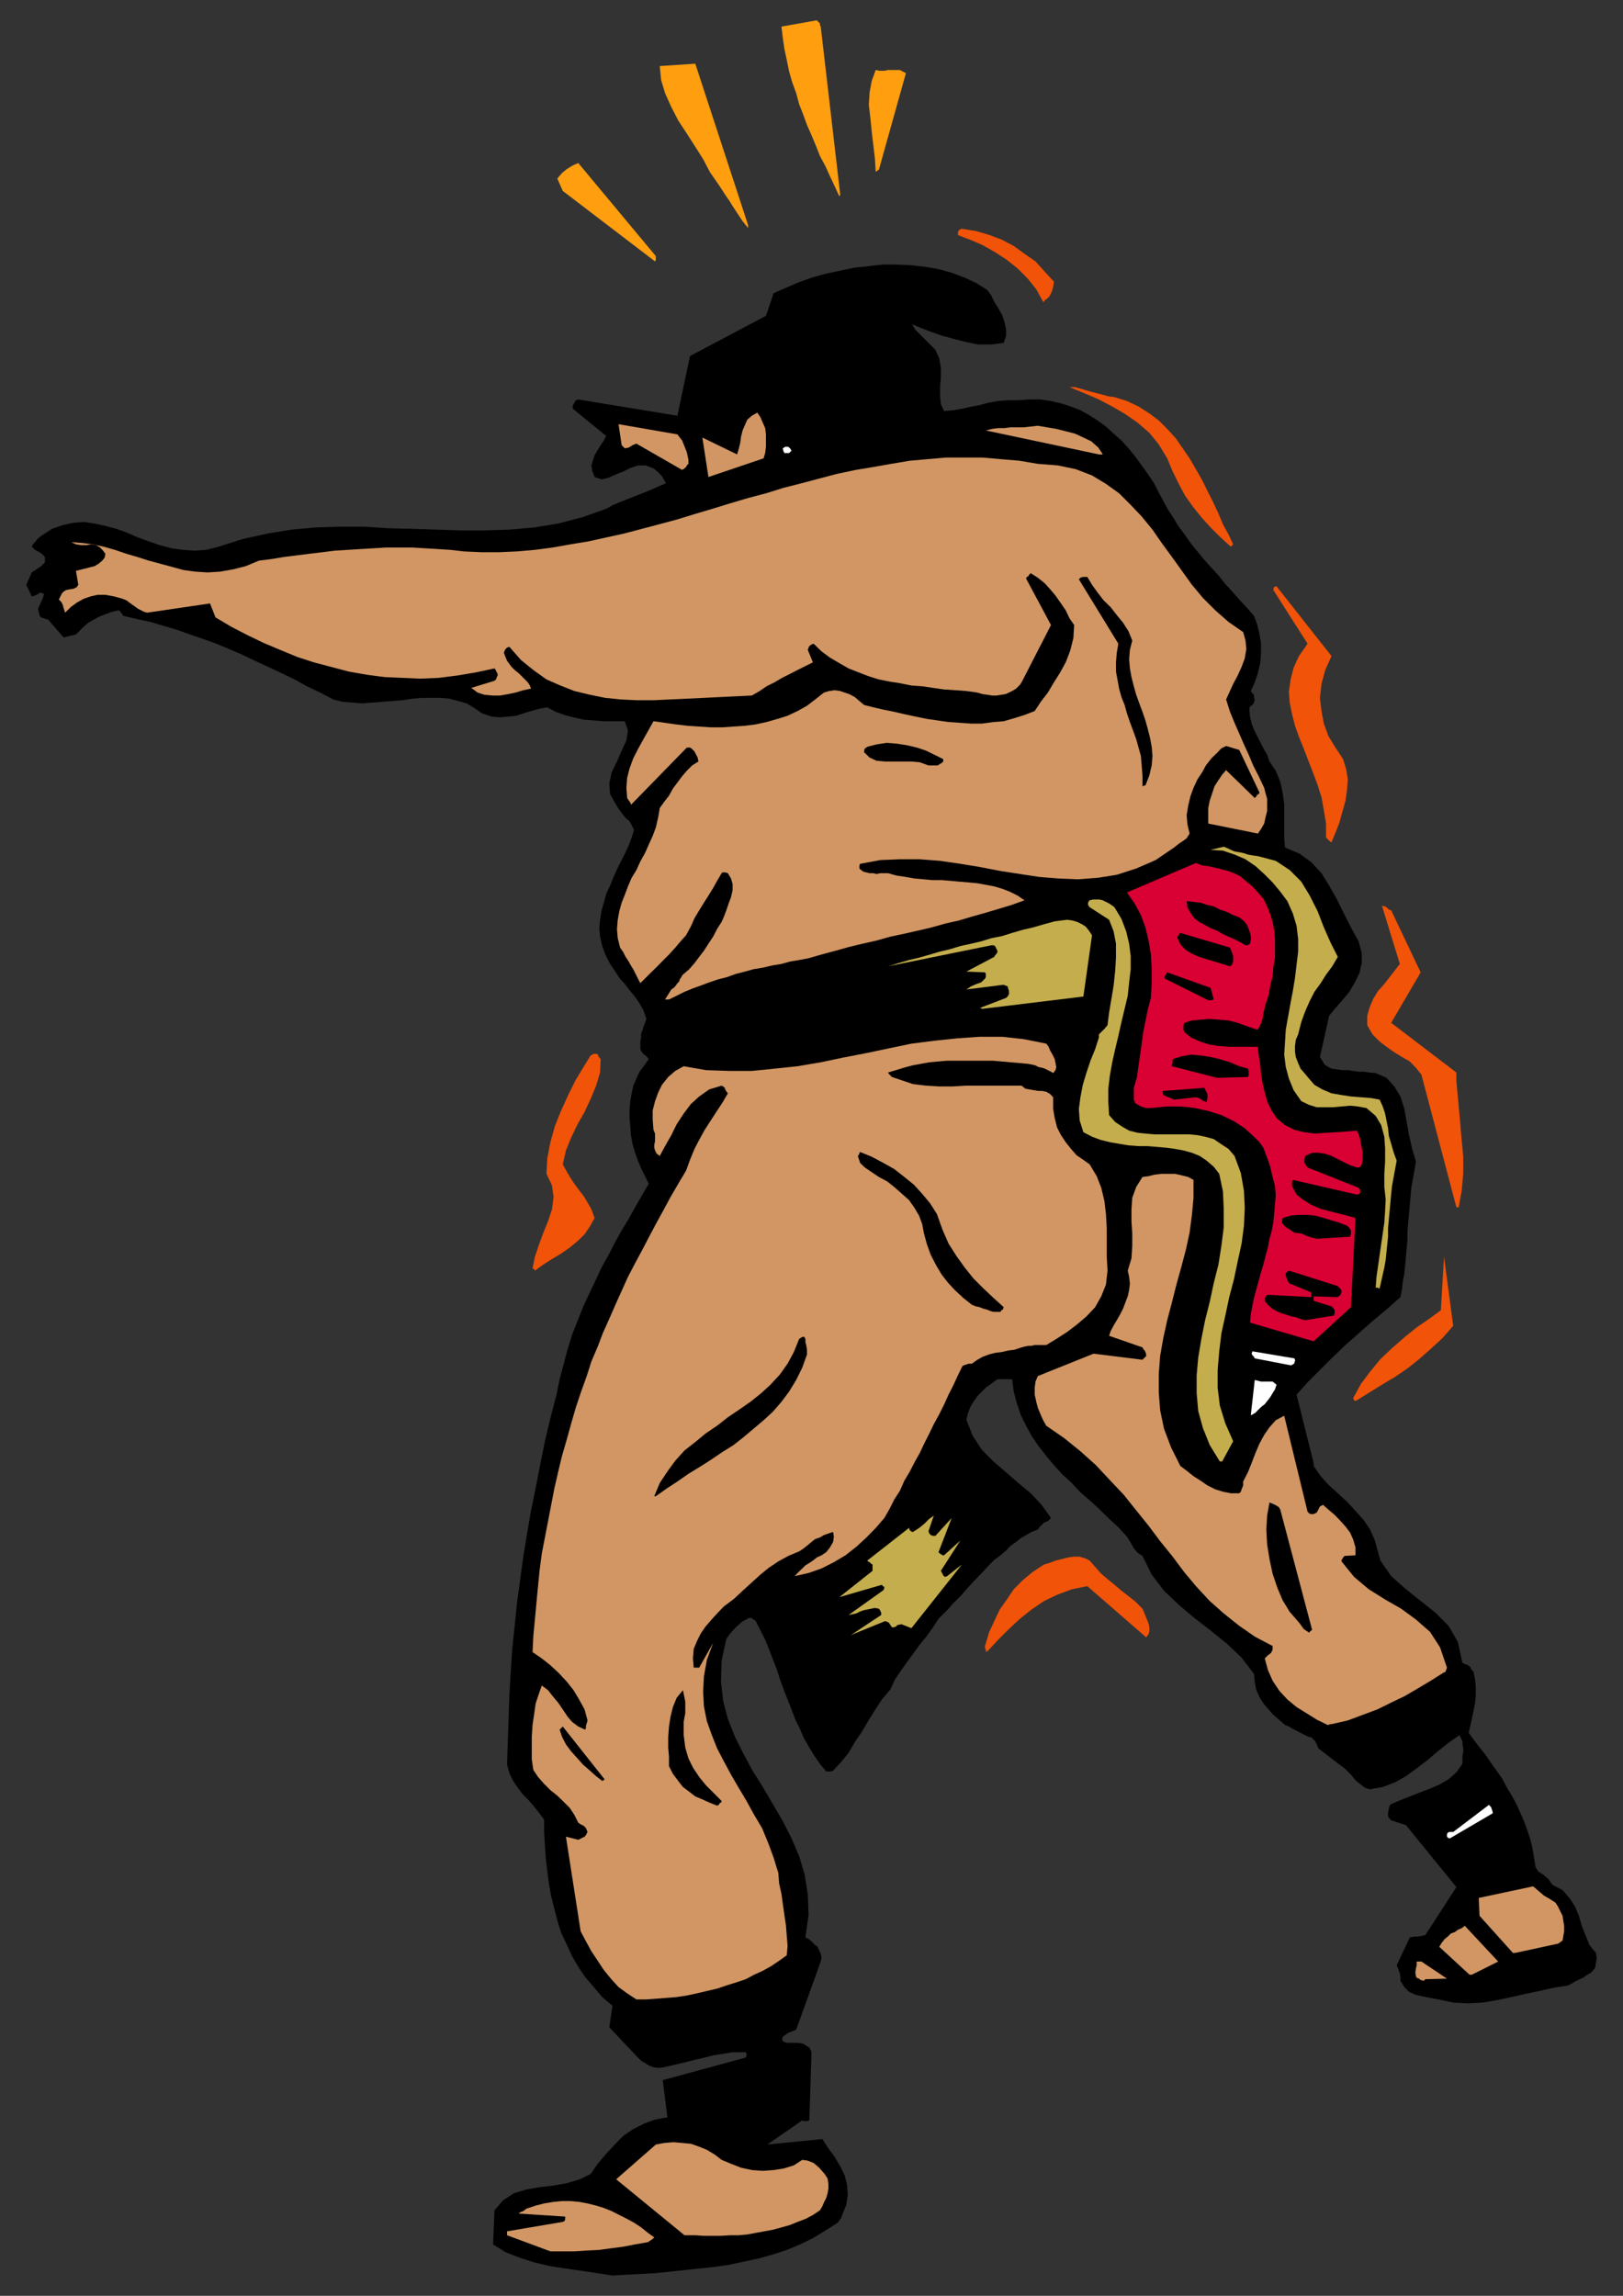
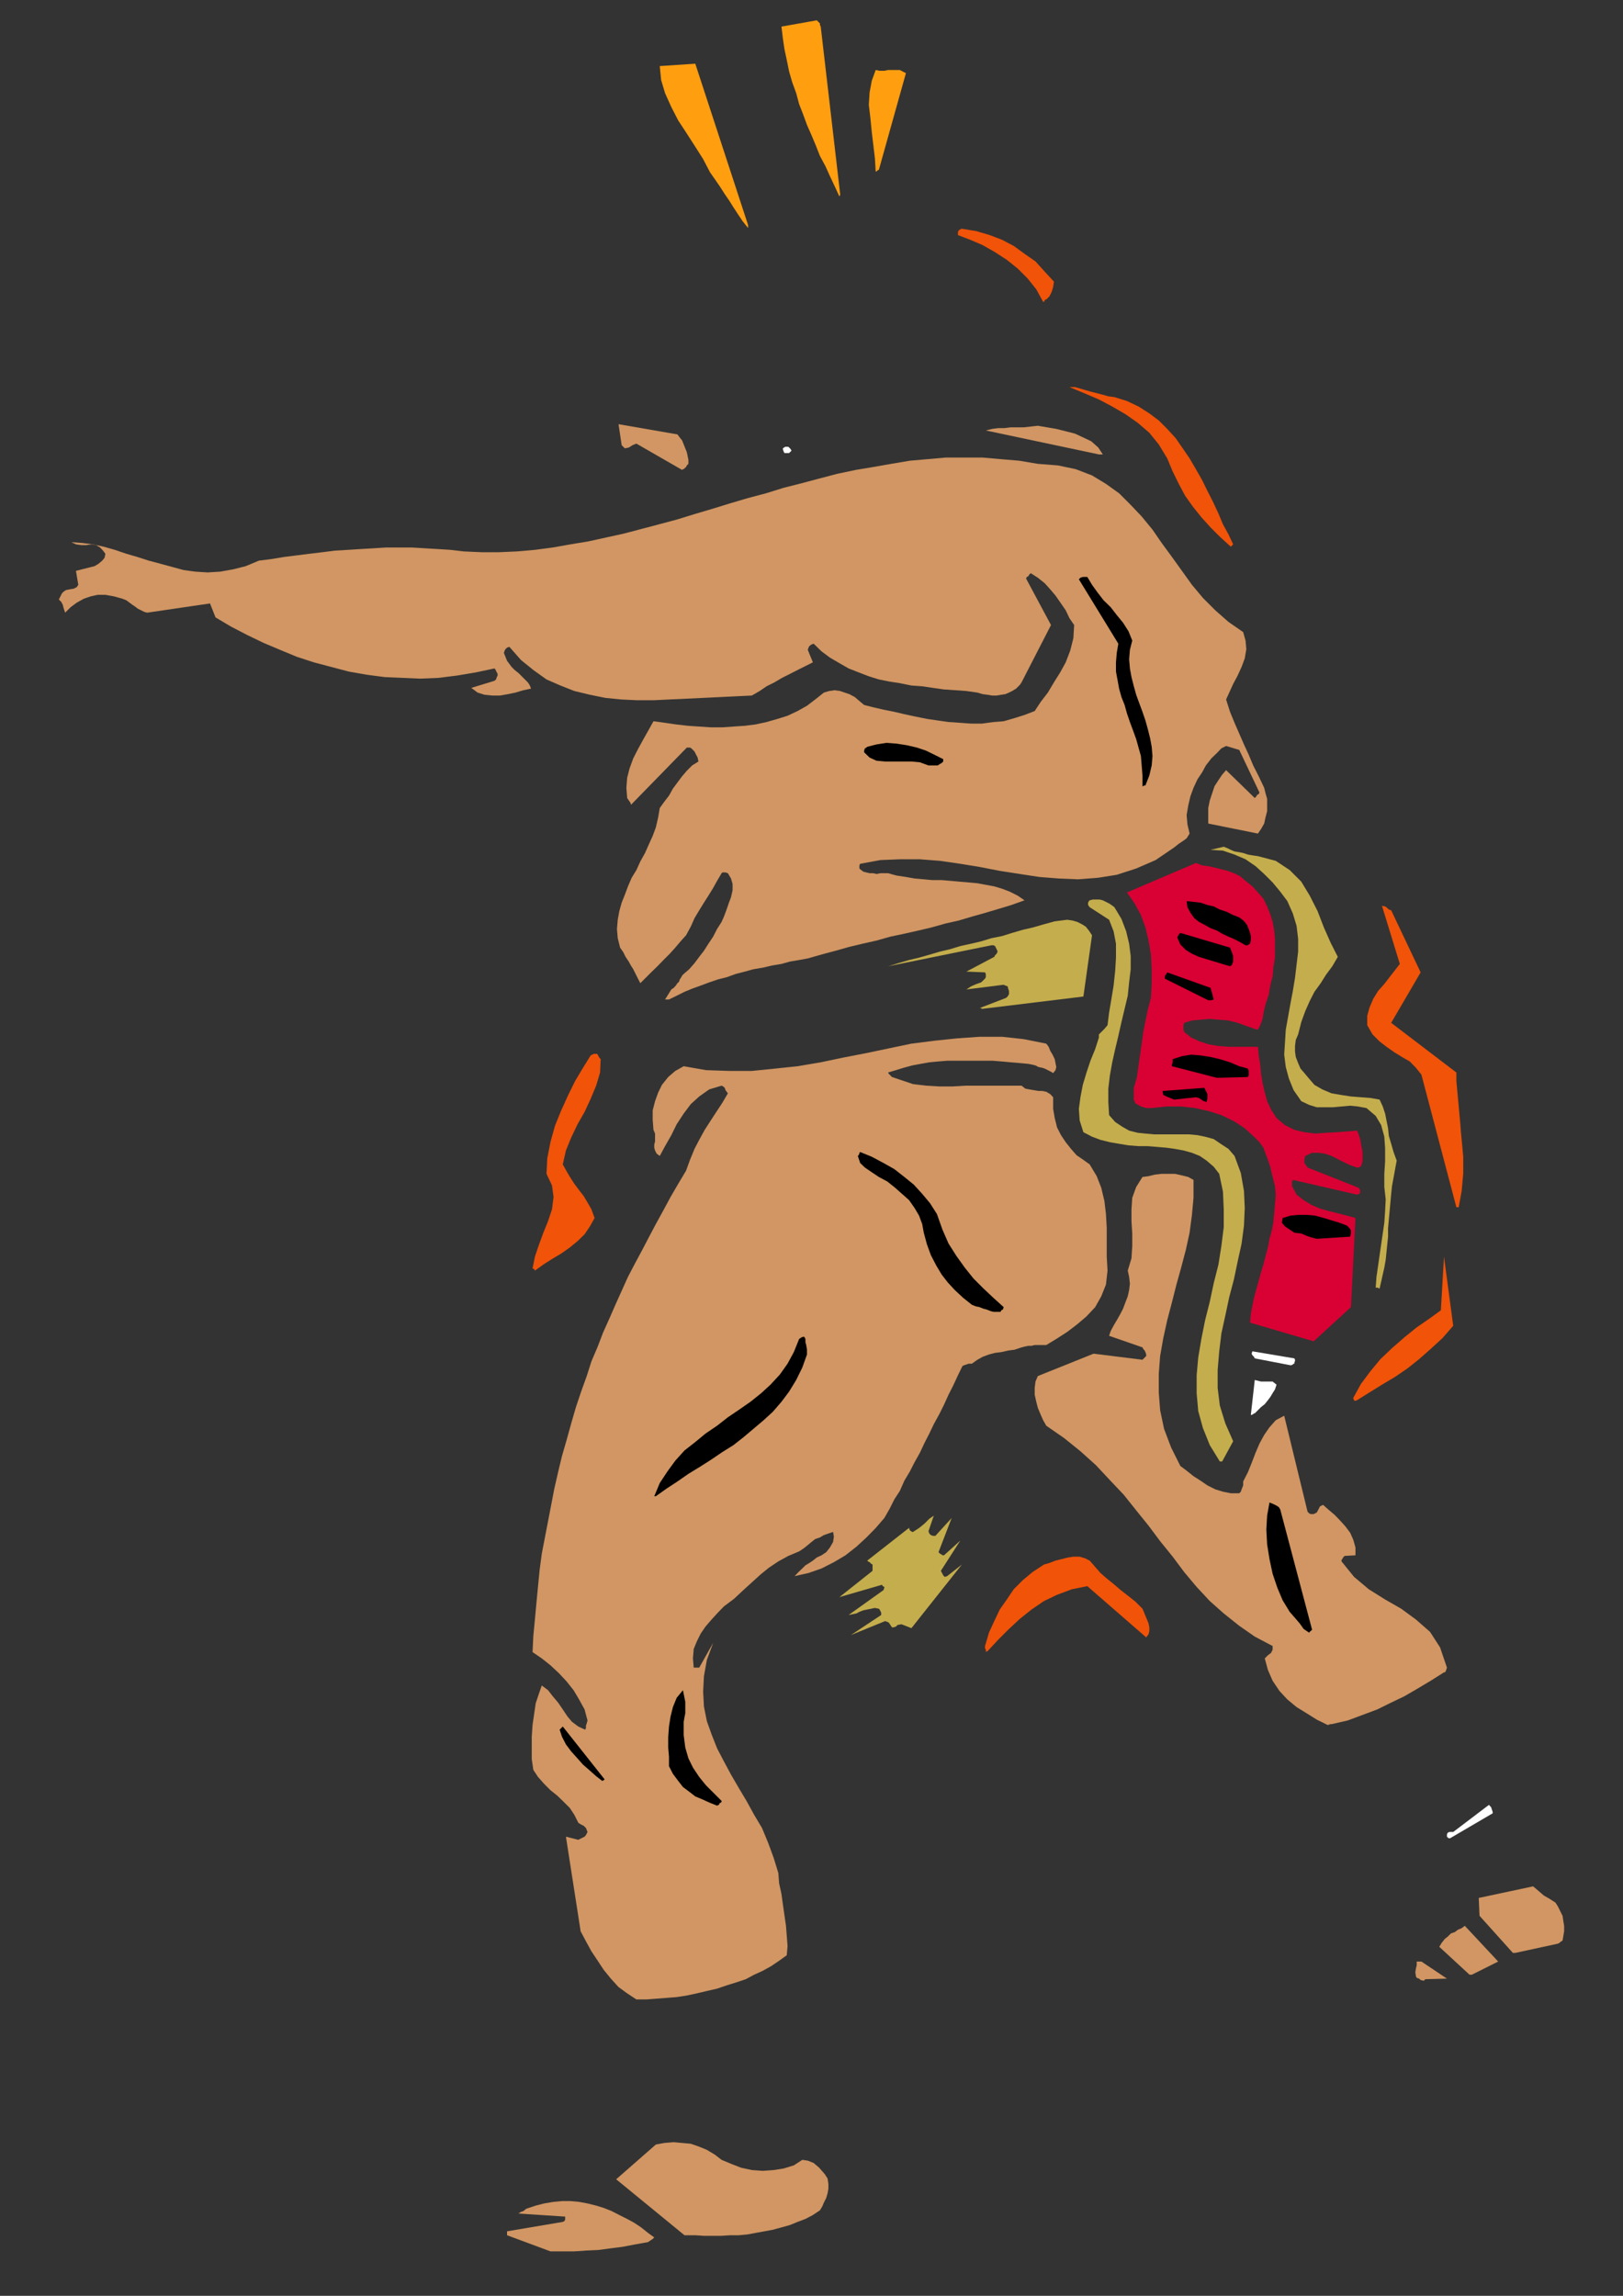
<svg xmlns="http://www.w3.org/2000/svg" height="841.89pt" viewBox="0 0 595.276 841.89" width="595.276pt" version="1.1" id="144aebc0-f612-11ea-a5df-dcc15c148e23">
  <rect x="0" y="0" width="595.276" height="841.89" fill="#333333" stroke="none" />
  <g>
    <g>
-       <path style="fill:#000000;" d="M 224.63,834.441 L 229.742,834.153 235.142,833.865 240.542,833.577 245.942,833.001 251.342,832.425 256.742,831.849 262.142,831.273 267.542,830.481 272.942,829.329 278.342,828.177 283.454,826.737 288.566,825.081 293.39,823.065 298.142,820.761 302.75,817.953 307.286,815.073 307.862,814.209 308.438,813.417 308.654,813.129 308.654,812.841 310.382,808.593 310.958,804.849 310.67,801.177 309.806,797.721 308.15,794.337 306.134,790.953 303.83,787.785 301.598,784.401 281.438,786.417 294.254,777.561 294.83,777.849 295.406,777.849 295.982,777.849 296.846,777.561 297.638,752.577 297.422,752.001 297.134,751.425 296.846,750.849 296.27,750.561 294.542,749.409 292.526,749.121 290.582,749.121 288.566,749.121 287.702,748.833 287.126,748.545 286.838,747.969 287.126,746.889 288.278,746.025 289.142,745.449 290.582,744.873 292.022,744.297 301.022,719.313 301.31,717.873 301.022,716.433 300.446,715.281 299.87,713.913 298.718,713.049 297.638,711.897 296.558,711.033 295.406,710.457 296.558,702.249 296.27,694.545 295.118,687.417 293.102,680.649 290.294,674.097 287.126,667.833 283.454,661.569 279.782,655.305 276.038,649.329 272.654,643.065 269.558,636.873 266.966,630.321 265.238,623.769 264.446,616.641 264.662,609.009 266.39,601.017 267.83,599.001 269.846,596.769 272.078,594.753 274.67,593.313 275.534,593.313 276.038,593.601 276.326,593.889 277.19,594.465 278.918,597.921 280.646,601.305 282.014,604.689 283.454,608.433 284.894,612.105 286.046,615.777 287.414,619.521 288.854,623.193 290.294,626.865 291.734,630.609 293.39,633.993 294.83,637.377 296.846,640.833 298.718,643.929 300.734,646.809 303.038,649.617 303.254,649.617 304.118,649.617 304.694,649.617 305.558,649.329 308.438,646.233 311.246,642.777 313.55,638.817 316.07,635.145 318.374,631.185 320.894,627.153 323.486,623.193 326.582,619.521 328.31,615.777 330.614,612.393 332.846,609.225 335.15,606.129 337.382,603.033 339.974,599.865 342.206,596.769 344.222,593.601 347.102,590.793 349.622,587.913 352.214,585.393 354.734,582.513 357.038,579.993 359.558,577.401 362.15,574.593 364.67,572.001 366.974,570.345 368.99,568.617 370.646,566.889 372.662,565.449 374.39,564.081 376.334,562.929 378.35,561.777 380.654,560.913 380.87,560.625 381.446,559.761 382.022,559.257 382.886,558.393 383.462,558.105 384.326,557.817 384.902,557.241 385.478,556.665 382.022,551.841 378.062,547.593 373.526,543.849 368.99,539.889 364.382,535.929 360.134,531.681 356.75,526.497 354.446,520.593 355.022,518.289 355.886,515.985 357.038,514.041 358.478,512.025 360.134,510.297 361.862,508.641 363.878,507.201 365.822,505.761 371.222,505.761 371.798,510.297 372.95,514.617 374.39,518.865 376.334,522.825 378.35,526.497 380.87,530.241 383.75,533.913 386.558,537.297 389.726,540.753 393.11,543.849 396.278,547.305 399.95,550.401 403.334,553.569 406.79,556.953 410.174,560.049 413.342,563.505 414.71,565.737 415.862,567.753 417.302,569.481 419.03,570.561 422.414,577.401 426.95,583.377 432.35,588.489 438.038,593.313 444.014,597.921 449.99,602.745 455.39,607.857 459.926,613.833 460.214,616.929 460.79,619.809 461.942,622.329 463.382,624.633 465.038,626.577 466.766,628.593 469.07,630.609 471.302,632.553 472.742,633.129 474.182,633.993 475.262,634.569 476.414,635.145 477.566,635.721 478.718,636.297 479.87,636.873 480.95,637.089 481.526,637.665 482.39,638.529 482.966,639.681 483.542,641.121 492.038,647.673 493.19,648.465 494.342,649.617 495.494,650.769 496.646,652.209 497.726,653.361 499.166,654.441 500.606,655.593 502.334,656.169 507.158,655.305 511.694,653.577 515.654,651.345 519.614,648.465 523.646,645.369 527.318,642.273 531.278,639.105 535.31,636.297 535.814,637.377 536.39,638.529 536.39,639.681 536.678,641.121 536.678,642.489 536.39,643.929 536.39,645.369 536.39,646.809 534.158,649.905 531.278,652.497 527.894,654.441 524.51,655.881 520.766,657.321 517.094,658.761 513.638,660.129 510.254,661.569 509.678,662.145 509.39,663.297 509.102,664.665 509.102,666.105 509.39,666.681 509.678,666.681 509.678,666.969 510.254,667.545 515.654,669.273 534.158,692.025 522.782,709.593 521.63,709.881 519.902,710.169 518.534,710.169 517.094,710.457 512.27,720.681 512.846,722.121 513.422,723.561 513.638,725.001 513.638,726.369 515.078,728.673 516.806,730.401 519.11,731.481 521.63,732.057 524.51,732.633 527.606,733.209 530.414,733.785 533.006,734.361 538.406,734.649 543.806,734.361 548.918,733.497 554.318,732.345 559.43,731.193 564.542,730.113 569.654,728.961 575.054,728.097 576.206,727.521 577.646,726.657 578.798,726.081 579.95,725.577 581.03,725.001 582.182,724.137 583.334,723.561 584.198,722.697 585.062,721.545 585.35,719.889 585.638,717.873 585.35,716.145 583.046,713.337 581.606,709.881 580.166,706.209 579.086,702.537 577.646,699.081 575.63,695.985 573.11,693.105 569.366,691.161 567.998,689.145 565.982,687.417 564.254,686.337 563.174,684.609 562.598,680.937 562.022,677.481 561.158,674.097 560.006,670.641 558.854,667.545 557.486,664.449 556.046,661.281 554.318,658.185 552.59,655.305 550.934,652.209 548.918,649.329 546.902,646.521 544.958,643.641 542.942,641.121 540.71,638.241 538.694,635.433 539.27,632.841 539.846,630.321 540.422,627.441 540.998,624.633 541.286,621.753 541.286,618.657 540.998,615.777 540.422,612.969 539.558,612.105 539.27,611.241 538.694,610.953 538.694,610.665 538.406,610.665 537.83,610.377 536.966,610.089 536.39,609.801 534.734,602.169 531.278,596.193 526.454,591.369 520.766,586.833 515.366,582.513 510.254,577.977 506.294,572.289 504.278,564.945 502.55,560.913 500.03,557.241 497.15,554.073 494.054,550.689 490.67,547.593 487.214,544.425 484.406,541.329 481.814,537.585 481.814,537.297 481.814,537.081 481.814,536.793 481.814,536.505 475.55,511.449 479.582,506.913 484.118,502.377 488.654,497.841 493.478,493.233 498.302,488.985 503.414,484.449 508.526,480.201 513.638,475.665 514.214,472.785 514.502,469.977 515.078,467.097 515.366,464.001 515.654,460.833 515.942,457.737 516.23,454.569 516.23,451.473 516.518,448.089 516.806,444.921 517.094,441.825 517.382,438.369 517.67,435.273 518.246,432.105 518.822,429.009 519.326,425.913 517.958,421.305 516.806,416.265 515.942,411.441 515.078,406.617 513.638,402.081 511.406,398.409 508.526,395.241 504.566,393.513 502.334,393.297 500.318,393.009 498.302,393.009 496.358,392.721 494.342,392.433 492.326,392.433 490.382,392.145 488.366,391.857 487.214,391.281 485.846,390.417 484.982,388.977 484.118,387.609 487.502,372.489 489.806,369.681 492.326,366.801 494.918,363.705 496.934,360.249 498.59,356.865 499.454,353.193 499.454,349.449 498.302,345.201 495.494,340.089 492.902,334.977 490.382,329.865 487.502,324.753 484.694,320.217 480.95,316.185 476.702,313.089 471.302,310.785 471.014,307.113 471.014,303.153 471.014,299.121 471.014,294.873 470.438,290.625 469.574,286.665 467.918,282.633 465.614,279.249 464.75,276.729 463.382,274.425 462.23,272.121 461.078,269.889 459.926,267.585 459.062,265.353 458.486,262.761 458.198,259.953 458.486,259.089 459.35,258.513 459.926,257.649 460.214,256.497 459.926,255.633 459.926,254.769 459.35,254.265 458.774,253.401 460.214,250.233 461.366,246.849 462.23,243.177 462.518,239.433 462.518,236.049 461.942,232.377 461.078,228.921 459.926,225.825 457.406,222.945 454.526,219.849 452.006,216.969 449.414,214.161 446.894,210.993 444.302,208.185 441.71,205.305 439.19,202.209 436.886,199.401 434.654,196.233 432.35,193.137 430.406,189.969 428.39,186.873 426.662,183.705 425.006,180.609 423.278,177.225 420.974,173.769 418.742,170.673 416.438,167.505 413.918,164.409 411.326,161.529 408.446,159.009 405.638,156.417 402.542,154.185 399.374,152.169 396.278,150.441 392.822,149.073 389.15,147.921 385.478,147.057 381.446,146.481 377.486,146.481 373.238,146.769 369.566,146.769 366.11,147.057 362.726,147.633 359.558,148.497 356.462,149.073 353.006,149.865 349.622,150.441 346.238,150.729 345.086,148.209 344.798,145.041 344.798,141.945 345.086,138.273 345.086,134.817 344.51,131.433 343.07,128.265 340.55,125.745 338.822,124.017 337.094,122.289 335.726,120.921 334.574,118.905 337.958,120.345 341.702,121.785 345.662,123.153 349.91,124.305 354.446,125.457 358.694,126.321 363.59,126.321 368.126,125.745 368.99,123.153 368.99,120.633 368.414,118.041 367.55,115.521 366.11,112.929 364.67,110.697 363.59,108.393 362.15,106.377 358.19,103.857 353.87,101.841 349.334,100.113 344.51,98.745 339.686,97.881 334.574,97.305 329.174,97.017 323.774,97.017 318.662,97.593 313.262,98.169 307.862,99.321 302.75,100.401 297.638,101.841 292.814,103.569 288.278,105.513 283.742,107.529 280.934,115.809 253.07,130.569 248.462,152.457 212.102,146.481 211.238,146.769 210.662,147.633 210.086,148.785 210.086,149.865 222.326,159.873 221.462,161.529 220.31,163.257 219.23,164.985 218.078,166.929 217.502,168.657 216.926,170.673 217.214,172.617 218.078,174.921 220.598,175.785 223.19,175.209 225.71,174.057 228.59,172.905 231.398,171.537 233.99,170.673 236.798,170.673 239.678,171.753 241.406,173.193 242.774,174.633 243.638,176.073 244.214,177.225 241.694,178.305 239.102,179.457 236.294,180.609 233.414,181.761 230.606,182.841 227.726,183.993 224.918,185.145 222.326,186.585 213.542,189.681 204.686,191.985 195.902,193.425 186.83,194.217 177.974,194.505 169.19,194.505 160.334,194.217 151.262,193.929 142.478,193.713 133.622,193.137 124.838,193.137 115.694,193.425 106.91,194.217 98.126,195.657 88.982,197.673 80.198,200.481 75.662,201.633 71.342,201.921 67.094,201.633 62.846,201.057 58.598,199.905 54.566,198.537 50.606,197.097 46.646,195.369 42.686,193.929 38.654,192.849 34.694,191.985 30.734,191.409 26.99,191.697 23.03,192.561 19.07,193.929 15.11,196.521 13.67,197.673 13.094,198.537 12.23,199.401 11.654,200.481 12.806,201.633 13.958,202.209 15.326,203.073 16.478,204.225 16.478,206.169 15.11,207.609 13.382,208.761 11.654,209.913 9.638,214.449 11.654,218.697 12.806,218.409 13.958,217.833 14.822,217.257 16.19,217.833 15.614,219.561 14.822,221.289 13.958,223.233 14.534,225.825 15.11,226.401 15.902,226.689 16.766,226.977 17.63,227.193 23.318,233.745 27.854,232.665 29.294,231.225 30.734,229.785 32.39,228.345 34.406,227.193 36.422,226.113 38.654,225.249 40.958,224.385 43.478,223.809 44.054,224.097 44.342,224.673 44.918,225.249 45.206,225.825 50.03,226.977 55.142,228.057 59.966,229.497 64.862,230.937 69.686,232.665 74.51,234.321 79.334,236.049 84.158,238.065 88.694,240.009 93.518,242.313 98.342,244.545 103.238,246.849 108.062,249.153 112.598,251.673 117.422,253.977 122.246,256.497 125.702,257.361 129.374,257.649 133.046,257.937 136.502,257.649 140.174,257.361 143.846,257.073 147.59,256.785 151.262,256.209 154.646,255.921 158.102,255.921 161.486,255.921 164.87,256.209 168.038,257.073 171.134,257.937 174.014,259.665 176.822,261.609 180.278,262.761 183.374,263.049 186.542,262.761 189.35,262.473 191.942,261.609 194.75,260.745 197.63,259.953 200.726,259.377 203.822,261.033 206.99,262.185 210.374,263.049 214.118,263.913 217.79,264.201 221.462,264.489 225.494,264.489 229.166,264.489 230.318,267.873 229.742,271.545 228.014,275.289 226.286,279.249 224.342,283.209 223.478,287.241 223.766,291.201 225.998,295.161 226.862,296.601 227.726,297.753 228.59,298.905 229.454,299.985 230.606,300.849 231.398,302.001 231.974,303.153 232.55,304.305 231.686,307.113 230.606,309.993 229.166,313.089 227.726,315.897 226.286,318.777 224.918,321.873 223.766,324.753 222.326,327.849 221.462,331.017 220.598,334.113 220.094,337.281 219.806,340.377 220.094,343.473 220.886,346.929 222.038,350.025 223.766,353.481 225.494,356.001 227.15,358.593 229.166,360.825 230.894,363.129 232.838,365.433 234.566,367.953 236.006,370.545 237.086,373.641 236.582,375.081 236.006,376.521 235.718,377.601 235.142,379.041 235.142,380.481 234.854,381.921 234.854,383.289 234.854,384.729 235.43,385.881 236.294,386.745 237.086,387.321 237.95,388.401 236.294,390.705 234.566,393.009 233.414,395.529 232.262,398.121 231.686,400.929 231.182,403.809 230.894,406.905 230.894,410.001 231.182,413.169 231.398,416.265 231.974,419.433 232.838,422.457 233.99,425.625 235.142,428.433 236.582,431.313 237.95,434.121 235.43,438.369 233.126,442.401 230.606,446.937 228.014,451.185 225.494,455.721 223.19,460.257 220.598,464.865 218.366,469.689 216.062,474.513 213.83,479.337 211.814,484.449 209.798,489.561 208.142,494.961 206.702,500.361 205.262,505.761 204.11,511.449 201.878,520.017 199.862,528.513 198.134,537.081 196.478,545.577 194.75,554.073 193.31,562.353 191.942,570.849 190.79,579.129 189.638,587.625 188.774,596.193 187.91,604.401 187.334,612.969 186.83,621.465 186.542,630.033 186.254,638.529 185.966,647.097 186.83,650.193 188.198,653.073 189.926,655.593 191.654,657.897 193.598,659.841 195.614,662.145 197.63,664.665 199.574,667.257 199.574,671.793 199.862,676.617 200.15,681.225 200.726,686.049 201.302,690.585 202.166,695.409 203.318,699.945 204.398,704.193 205.838,708.801 207.854,713.049 209.798,717.297 212.102,721.257 214.622,725.001 217.79,728.673 220.886,732.345 224.63,735.513 223.478,743.433 233.414,753.945 234.278,754.809 235.142,755.673 236.582,756.537 237.95,757.401 239.39,757.977 240.83,758.265 242.486,758.265 243.926,757.977 247.67,757.113 251.342,756.249 254.726,755.385 258.47,754.521 261.854,753.657 265.238,753.153 268.694,752.577 272.366,752.577 273.518,752.577 273.806,753.153 273.806,753.657 273.518,754.521 243.062,762.801 244.79,776.409 240.254,777.273 236.294,778.713 232.262,780.729 228.59,783.249 225.494,786.417 222.326,789.801 219.23,793.473 216.638,797.217 212.678,799.161 207.854,800.601 203.03,801.465 197.918,802.041 193.022,802.905 188.486,804.273 184.526,806.865 181.358,810.537 180.854,823.065 185.39,825.873 190.502,827.889 195.902,829.617 201.59,830.985 207.278,831.849 213.254,832.713 218.942,833.577 224.63,834.441 Z" />
      <path style="fill:#d19663;" d="M 201.878,825.585 L 206.414,825.585 210.662,825.585 214.91,825.297 219.518,825.081 223.766,824.505 228.302,823.929 232.838,823.065 237.662,822.201 238.526,821.625 239.39,821.049 239.678,820.761 239.966,820.473 237.662,818.817 235.142,816.801 232.55,815.073 230.03,813.705 227.15,812.265 224.342,810.825 221.462,809.673 218.654,808.809 215.486,808.017 212.39,807.441 209.222,807.153 206.126,807.153 203.03,807.441 199.574,808.017 196.478,808.809 193.022,809.961 191.942,810.825 191.078,811.113 190.214,811.689 189.638,811.689 207.278,812.841 207.278,813.417 207.278,813.993 206.99,814.497 206.414,814.785 185.966,818.241 185.966,818.529 185.966,818.817 185.966,819.393 185.966,819.681 201.878,825.585 Z" />
      <path style="fill:#d19663;" d="M 251.918,819.681 L 255.014,819.681 258.182,819.897 261.278,819.897 264.446,819.897 267.83,819.681 270.926,819.681 274.094,819.393 277.19,818.817 280.358,818.241 283.454,817.665 286.622,816.801 289.718,815.937 292.526,814.785 295.406,813.705 298.142,812.265 300.734,810.537 301.598,809.097 302.174,807.729 303.038,806.001 303.542,804.273 303.83,802.617 303.83,800.889 303.542,798.873 302.462,797.217 300.446,794.913 298.43,793.185 296.27,792.321 294.254,792.033 291.158,794.049 287.414,795.201 283.742,795.777 279.782,796.065 275.75,795.777 271.79,794.913 268.118,793.473 264.662,792.033 262.142,790.089 259.262,788.361 256.454,787.209 253.358,786.129 250.19,785.841 247.094,785.553 243.638,785.841 240.542,786.417 225.998,799.161 251.054,819.681 251.054,819.681 251.63,819.681 251.918,819.681 251.918,819.681 Z" />
      <path style="fill:#d19663;" d="M 233.414,733.209 L 237.086,733.209 240.83,732.921 244.502,732.633 248.174,732.345 251.918,731.769 255.59,730.977 259.262,730.113 263.006,729.249 266.39,728.097 270.062,726.945 273.518,725.793 276.614,724.137 279.782,722.697 282.878,720.969 285.758,719.025 288.566,717.009 288.854,713.625 288.566,709.881 288.278,706.209 287.702,702.249 287.126,698.217 286.622,694.545 285.758,690.585 285.47,686.841 283.742,681.225 281.726,675.753 279.494,670.353 276.614,665.529 273.806,660.417 270.926,655.593 268.118,650.769 265.526,645.945 263.006,641.121 260.99,636.009 259.262,631.185 258.182,625.785 257.894,620.313 258.182,614.697 259.262,608.721 261.566,602.457 256.454,611.529 256.166,611.529 255.878,611.529 255.302,611.529 254.438,611.529 254.15,608.145 254.438,604.689 255.59,601.881 257.03,599.001 258.758,596.481 260.99,593.889 263.294,591.369 265.526,589.065 269.27,586.257 272.654,583.089 275.75,580.281 278.918,577.401 282.014,574.881 285.47,572.577 289.142,570.561 293.102,568.905 294.83,567.753 296.27,566.601 297.638,565.449 299.006,564.369 300.734,563.793 302.174,562.929 303.83,562.353 305.558,561.777 305.846,563.505 305.558,565.449 304.406,567.465 303.038,569.193 301.31,570.345 299.582,571.137 298.142,572.289 296.846,573.153 295.406,574.017 294.254,575.169 292.814,576.537 291.446,577.977 296.558,576.825 301.31,575.169 305.846,572.865 310.094,570.345 314.126,567.177 317.798,563.793 321.182,560.337 324.35,556.665 326.294,553.281 328.022,549.825 330.038,546.729 331.694,542.985 333.71,539.601 335.438,536.217 337.382,532.761 339.11,529.089 340.838,525.705 342.494,522.249 344.51,518.577 346.238,515.121 347.894,511.449 349.622,508.065 351.35,504.321 353.006,500.937 353.582,500.649 354.446,500.361 355.31,500.073 356.462,500.073 358.478,498.633 360.422,497.553 362.726,496.689 364.958,496.113 367.262,495.825 369.782,495.249 372.086,494.961 374.678,494.097 375.758,493.809 377.198,493.521 378.35,493.521 379.502,493.233 380.654,493.233 381.734,493.233 382.886,493.233 383.75,493.233 387.422,491.001 391.454,488.409 395.126,485.601 398.51,482.721 401.678,479.337 403.91,475.377 405.638,471.057 406.214,465.945 405.926,460.833 405.926,455.721 405.926,450.321 405.638,445.209 405.062,440.385 403.91,435.561 402.254,431.313 399.662,426.993 397.358,425.337 394.838,423.609 392.822,421.305 390.878,418.857 389.15,416.265 387.71,413.457 386.846,410.001 386.27,406.617 386.27,405.177 386.27,404.097 386.27,403.233 386.27,402.369 385.19,401.217 383.75,400.353 382.31,400.065 380.87,400.065 379.214,399.777 377.486,399.489 376.046,399.201 374.678,398.121 369.278,398.121 364.094,398.121 359.27,398.121 354.158,398.121 349.334,398.409 344.51,398.409 339.686,398.121 334.862,397.545 327.158,394.953 326.87,394.665 326.582,394.377 326.006,393.801 325.718,393.297 328.598,392.433 331.406,391.569 334.574,390.705 337.67,390.129 340.838,389.553 343.934,389.265 347.39,388.977 350.774,388.977 353.87,388.977 357.326,388.977 360.71,388.977 364.094,388.977 367.55,389.265 370.646,389.553 374.102,389.841 377.198,390.129 378.638,390.417 379.79,390.705 380.87,391.281 382.31,391.569 383.174,391.857 384.326,392.433 385.478,393.009 386.27,393.513 387.134,392.433 387.422,391.281 387.134,389.841 386.846,388.401 386.054,386.745 385.19,385.305 384.614,383.865 383.75,382.713 375.47,381.057 367.55,380.193 359.27,380.193 351.062,380.769 342.782,381.633 334.286,382.713 326.006,384.441 317.798,386.169 309.23,387.825 301.022,389.553 292.526,390.993 284.318,391.857 275.75,392.721 267.542,392.721 258.974,392.433 250.766,390.993 247.67,392.721 245.078,394.953 242.774,397.833 241.406,400.641 240.254,403.809 239.39,407.193 239.39,410.577 239.678,414.321 240.254,415.689 240.254,417.129 240.254,418.569 239.966,419.721 239.966,420.873 240.254,421.881 240.83,423.033 241.982,423.897 243.926,420.297 246.23,416.265 248.174,412.305 250.766,408.345 253.358,404.889 256.454,402.081 260.126,399.489 264.662,398.121 265.238,398.409 265.814,398.913 266.102,399.777 266.966,400.929 264.95,404.385 262.718,407.769 260.702,410.865 258.47,414.321 256.454,417.993 254.726,421.305 253.07,425.337 251.63,429.297 248.75,434.121 245.942,438.945 243.35,443.769 240.542,448.881 237.95,453.777 235.43,458.601 232.838,463.425 230.318,468.249 228.014,473.361 225.71,478.473 223.478,483.585 221.174,488.697 219.23,493.809 216.926,499.209 215.198,504.609 213.254,510.009 211.238,515.985 209.51,521.961 207.854,527.937 206.126,533.913 204.686,539.889 203.318,545.865 202.166,551.841 201.014,557.817 199.862,563.793 198.71,569.769 197.918,575.745 197.342,581.649 196.766,587.625 196.19,593.889 195.614,599.865 195.326,605.841 198.71,608.145 201.878,610.665 204.974,613.545 207.854,616.641 210.374,619.809 212.39,623.193 214.406,626.865 215.486,630.897 215.198,631.977 214.91,632.841 214.91,633.705 214.622,634.281 212.102,633.129 209.798,631.401 208.142,629.457 206.414,626.865 204.686,624.345 202.742,622.041 201.014,619.809 198.71,618.081 197.63,621.177 196.478,624.633 195.902,628.593 195.326,632.553 195.038,636.873 195.038,641.121 195.038,645.081 195.614,649.041 197.342,651.633 199.574,654.153 201.878,656.457 204.398,658.473 206.702,660.705 209.006,663.009 210.662,665.529 212.102,668.409 212.966,668.985 214.118,669.561 214.91,670.353 215.486,671.793 214.91,672.945 214.406,673.521 213.254,674.097 212.102,674.673 207.566,673.521 212.966,708.225 214.91,711.897 216.926,715.569 219.23,719.025 221.462,722.409 224.054,725.577 226.862,728.673 230.03,730.977 233.414,733.209 Z" />
      <path style="fill:#d19663;" d="M 522.782,725.793 L 530.702,725.577 521.342,719.313 521.054,719.313 520.766,719.313 520.19,719.313 519.614,719.313 519.614,720.681 519.326,721.833 519.11,723.273 519.326,724.713 519.614,725.289 520.478,725.577 521.054,726.081 522.206,726.369 522.206,726.369 522.494,726.081 522.782,725.793 522.782,725.793 Z" />
      <path style="fill:#d19663;" d="M 539.846,724.137 L 549.494,719.313 537.254,706.209 536.102,707.073 534.734,707.649 533.582,708.513 532.142,709.017 530.99,710.169 529.91,711.033 528.758,712.473 527.894,713.913 538.982,724.137 538.982,724.137 539.558,724.137 539.846,724.137 539.846,724.137 Z" />
      <path style="fill:#d19663;" d="M 555.758,716.145 L 571.382,712.761 571.958,712.473 572.246,712.185 572.246,712.185 573.11,711.609 573.398,709.881 573.686,708.225 573.686,706.209 573.398,704.481 573.11,702.537 572.246,700.809 571.382,699.081 570.518,697.713 568.286,696.273 566.27,695.121 564.254,693.393 562.31,691.737 542.366,695.985 542.654,702.537 554.894,716.145 554.894,716.145 555.47,716.145 555.758,716.145 555.758,716.145 Z" />
      <path style="fill:#ffffff;" d="M 531.854,674.097 L 547.478,664.953 547.478,664.449 547.19,663.585 546.902,662.721 546.11,661.857 533.006,671.793 532.718,671.793 532.142,671.793 531.566,671.793 530.99,672.081 530.702,672.657 530.702,673.521 531.278,674.097 531.854,674.097 Z" />
      <path style="fill:#000000;" d="M 263.87,661.569 L 263.87,661.281 264.446,660.993 264.662,660.705 264.662,660.417 261.854,657.609 258.974,654.729 256.454,651.633 254.15,648.177 252.494,644.793 251.342,640.833 250.766,636.297 250.766,631.401 251.054,629.745 251.342,628.305 251.342,626.865 251.342,625.497 251.342,624.057 251.054,622.617 250.766,621.177 250.478,619.809 248.174,622.617 246.806,626.001 245.942,629.457 245.366,633.129 245.078,637.089 245.078,640.833 245.366,644.217 245.366,647.673 246.806,650.481 248.75,653.073 250.478,655.305 252.782,657.033 255.014,658.761 257.606,659.841 260.126,660.993 263.006,662.145 263.006,662.145 263.582,661.857 263.87,661.569 263.87,661.569 Z" />
      <path style="fill:#000000;" d="M 221.75,652.497 L 206.414,633.129 206.126,633.417 205.838,633.705 205.55,633.993 205.262,634.281 206.126,636.873 207.566,639.681 209.51,642.273 211.526,644.505 213.83,647.097 216.062,649.041 218.654,651.345 220.886,653.073 220.886,653.073 221.462,652.785 221.75,652.497 221.75,652.497 Z" />
      <path style="fill:#d19663;" d="M 488.366,632.265 L 494.342,630.897 499.742,628.881 505.142,626.865 510.254,624.345 515.078,622.041 519.902,619.233 524.726,616.353 529.622,613.257 529.91,613.257 530.198,612.969 530.414,612.393 530.702,611.529 528.182,604.113 524.51,598.425 519.326,593.889 513.926,589.929 508.022,586.545 502.046,582.801 496.646,578.265 492.038,572.577 492.038,572.001 492.326,571.713 492.614,571.137 493.19,570.561 497.15,570.345 497.15,567.465 496.358,564.657 495.206,562.065 493.478,559.761 491.462,557.529 489.518,555.513 487.214,553.569 485.27,551.841 484.118,552.417 483.542,553.569 482.966,554.649 481.814,555.225 481.238,555.225 480.662,555.225 480.158,554.937 479.582,554.361 471.014,519.153 467.918,520.809 465.614,523.401 463.67,526.209 461.942,529.377 460.502,532.761 459.062,536.505 457.694,539.889 455.966,543.273 455.966,544.713 455.39,546.153 455.102,547.017 454.526,547.593 451.43,547.593 448.55,547.017 445.742,546.153 442.862,544.713 440.342,542.985 437.75,541.329 435.23,539.313 432.926,537.585 429.542,530.817 426.95,523.977 425.51,517.137 425.006,510.585 425.006,503.817 425.51,497.265 426.662,490.713 428.102,484.161 429.83,477.609 431.486,471.057 433.214,464.865 434.942,458.313 436.31,452.049 437.174,445.497 437.75,439.233 437.75,432.681 435.806,431.601 433.502,431.025 430.91,430.449 428.678,430.449 426.086,430.449 423.566,430.737 421.262,431.313 419.03,431.601 416.726,435.273 415.286,439.233 414.998,443.481 414.998,447.801 415.286,452.337 415.286,456.873 414.998,461.409 413.63,465.945 414.134,468.249 414.422,470.769 414.134,473.073 413.63,475.377 412.766,477.609 411.902,479.913 410.75,482.145 409.598,484.161 408.734,485.601 407.942,487.041 407.366,488.121 406.79,489.849 419.03,494.097 419.318,494.673 419.822,495.249 420.11,495.825 420.398,496.689 420.398,497.265 420.11,497.553 419.534,498.129 419.03,498.633 401.102,496.401 380.654,504.609 379.79,506.625 379.502,508.929 379.502,511.449 380.078,514.041 380.654,516.273 381.734,518.865 382.598,520.809 383.75,522.825 390.302,527.361 396.278,532.185 401.966,537.297 407.078,542.769 412.19,548.169 416.726,553.857 421.262,559.473 425.51,565.161 430.118,570.849 434.366,576.537 438.902,581.937 443.726,587.121 448.838,591.657 454.526,596.193 460.214,600.153 466.766,603.609 466.766,604.977 466.19,606.129 465.038,606.993 463.886,608.145 465.038,612.393 466.766,616.353 469.286,620.097 472.166,623.193 475.55,626.001 479.294,628.305 482.966,630.609 486.926,632.553 487.214,632.553 487.79,632.265 488.078,632.265 488.366,632.265 Z" />
      <path style="fill:#f15308;" d="M 362.15,605.553 L 366.11,601.305 370.07,597.345 374.102,593.601 378.35,590.217 382.886,587.121 387.71,584.817 393.11,582.801 398.798,581.649 420.398,600.441 421.262,599.289 421.55,598.137 421.55,596.769 421.262,595.329 420.686,593.889 420.11,592.521 419.534,591.081 419.03,589.929 416.438,587.337 413.63,585.105 411.038,583.089 408.446,580.857 405.926,578.841 403.622,576.825 401.678,574.593 399.662,572.289 397.934,571.425 395.99,570.849 393.686,570.849 391.742,571.137 389.438,571.713 387.134,572.289 384.902,573.153 382.886,573.729 378.638,576.537 375.182,579.417 371.798,582.801 369.278,586.545 366.686,590.217 364.67,594.465 362.726,598.713 361.286,603.609 361.286,604.401 361.574,604.977 361.574,605.553 361.574,605.841 361.574,605.841 361.862,605.553 362.15,605.553 362.15,605.553 Z" />
      <path style="fill:#c4ad4c;" d="M 312.11,599.577 L 324.638,594.465 325.43,594.753 326.006,595.041 326.582,595.905 327.158,596.769 327.734,596.769 328.598,596.481 329.174,595.905 330.614,595.617 334.286,597.057 352.79,573.729 347.39,577.977 346.526,578.265 345.95,577.689 345.662,577.113 345.086,576.033 352.214,564.945 346.238,570.345 345.662,570.345 345.374,570.057 344.798,569.769 344.222,569.193 349.046,556.665 343.07,563.217 342.206,563.217 341.414,562.929 340.838,562.353 340.55,561.489 342.494,555.801 340.838,556.953 339.11,558.681 337.094,560.337 334.862,561.777 334.574,561.777 333.71,561.201 333.422,560.337 333.71,560.049 318.086,572.289 318.374,572.577 318.95,572.865 319.526,573.441 320.03,573.729 320.03,574.305 320.03,574.881 320.03,575.457 320.03,576.033 307.862,585.681 323.486,581.145 323.774,581.649 324.35,581.937 324.35,582.225 324.062,583.089 311.246,592.233 312.686,591.945 314.126,591.657 315.206,591.081 316.646,590.505 318.086,590.217 319.526,589.929 320.894,589.641 322.334,589.929 322.622,590.217 322.91,590.793 323.198,591.369 323.198,592.233 312.11,599.577 Z" />
      <path style="fill:#000000;" d="M 481.238,597.633 L 469.574,553.569 469.07,552.705 468.206,552.129 467.054,551.553 465.614,550.977 464.75,555.801 464.462,560.913 464.75,566.313 465.614,571.713 466.766,577.113 468.494,582.225 470.438,586.833 473.03,591.081 474.974,593.313 476.702,595.329 478.142,597.345 480.158,598.713 480.374,598.425 480.662,598.137 480.95,597.921 481.238,597.633 Z" />
      <path style="fill:#000000;" d="M 240.542,548.673 L 244.502,545.865 248.462,543.273 252.494,540.465 256.742,537.873 260.702,535.353 264.95,532.473 268.982,529.953 272.654,527.073 276.326,523.977 280.07,520.809 283.454,517.713 286.622,514.041 289.43,510.297 292.022,506.049 294.254,501.513 295.982,496.689 295.982,494.961 295.694,493.233 295.406,492.153 295.406,491.001 295.118,490.425 294.83,490.137 293.966,490.425 293.102,491.001 291.158,495.825 288.854,500.073 286.046,504.033 282.59,507.777 279.206,510.873 275.246,514.041 271.214,516.849 266.966,519.729 263.006,522.825 258.758,525.705 255.014,528.801 251.054,531.897 247.67,535.641 244.79,539.601 241.982,543.849 239.966,548.673 239.966,548.673 240.254,548.673 240.542,548.673 240.542,548.673 Z" />
      <path style="fill:#c4ad4c;" d="M 448.262,535.929 L 452.294,528.513 449.414,521.961 447.398,515.409 446.606,508.929 446.606,502.377 447.182,495.537 447.974,488.985 449.414,482.433 450.854,475.665 452.582,469.113 453.95,462.561 455.39,456.009 456.254,449.457 456.542,442.977 456.254,436.713 455.102,430.161 452.798,423.897 450.566,421.305 447.686,419.433 445.166,417.705 441.998,416.841 439.19,416.265 436.094,415.977 432.638,415.977 429.542,415.977 426.374,415.977 423.278,415.977 420.11,415.689 417.302,415.401 414.134,414.609 411.614,413.169 409.022,411.441 406.79,408.921 406.502,404.097 406.502,399.201 407.078,394.377 407.942,389.553 409.022,384.729 410.174,379.905 411.326,374.793 412.478,369.969 413.63,365.145 414.134,360.249 414.71,355.425 414.71,350.601 414.134,346.065 413.054,341.529 411.326,336.993 408.734,332.673 407.654,331.881 406.79,331.305 405.638,330.729 404.486,330.153 403.334,329.865 401.966,329.865 400.814,329.865 399.662,330.153 399.374,330.441 399.086,331.017 399.086,331.881 399.662,332.673 406.79,337.281 408.446,341.529 409.31,346.065 409.31,351.177 409.022,356.001 408.446,361.401 407.654,366.225 406.79,371.337 406.214,375.945 405.062,377.313 403.91,378.465 403.046,379.329 403.046,380.481 401.678,384.729 399.95,388.977 398.51,393.297 397.142,397.833 396.278,402.369 395.702,406.617 395.99,410.865 397.358,415.185 400.526,416.841 403.622,417.993 407.078,418.857 410.462,419.433 413.918,420.009 417.59,420.297 420.974,420.297 424.43,420.585 427.814,420.873 430.91,421.305 434.078,421.881 437.174,422.745 440.054,423.897 442.574,425.625 445.166,427.857 447.182,430.449 448.55,437.001 448.838,443.481 448.838,450.033 447.974,456.873 446.894,463.713 445.166,470.553 443.726,477.321 441.998,484.161 440.63,491.001 439.478,497.841 438.902,504.321 438.902,510.873 439.478,517.425 441.206,523.689 443.726,529.953 447.398,535.929 447.398,535.929 447.974,535.929 448.262,535.929 448.262,535.929 Z" />
      <path style="fill:#ffffff;" d="M 460.214,518.289 L 461.366,517.137 462.518,515.985 463.886,514.905 465.038,513.465 465.902,512.313 466.766,510.873 467.63,509.505 468.206,507.777 466.766,506.625 464.75,506.625 462.518,506.625 460.214,506.049 458.774,518.865 459.062,518.865 459.638,518.577 459.926,518.289 460.214,518.289 Z" />
      <path style="fill:#f15308;" d="M 497.726,513.465 L 502.334,510.585 506.87,507.777 511.694,504.897 516.23,501.801 520.478,498.417 524.726,494.673 529.046,490.713 533.006,486.177 529.622,460.833 528.47,480.489 524.222,483.585 519.614,486.753 515.078,490.425 510.542,494.385 506.294,498.417 502.55,502.953 499.166,507.489 496.358,512.601 496.358,512.889 496.646,513.465 496.934,513.753 497.726,513.465 Z" />
      <path style="fill:#ffffff;" d="M 474.758,500.073 L 474.758,499.497 474.974,499.209 474.974,498.633 474.758,498.129 459.35,495.537 459.062,496.401 459.35,496.977 459.926,497.553 460.214,498.129 473.318,500.649 473.606,500.649 474.182,500.361 474.47,500.073 474.758,500.073 Z" />
      <path style="fill:#d90033;" d="M 481.814,491.865 L 495.494,479.337 497.15,446.649 494.054,445.785 490.67,444.921 487.214,444.057 484.118,443.193 480.95,441.825 478.142,440.097 475.55,438.081 473.894,434.985 473.894,434.697 473.894,434.121 473.894,433.257 474.182,432.681 497.726,438.081 498.59,437.793 498.878,437.289 498.878,436.425 498.302,435.561 479.582,428.145 479.006,427.281 478.43,426.489 478.43,425.049 478.718,423.897 481.238,422.745 483.542,422.745 485.846,423.033 488.366,423.897 490.67,425.049 492.902,426.201 495.206,427.281 497.726,428.145 498.302,428.145 498.878,427.857 499.166,427.569 499.454,426.993 499.742,425.625 499.742,424.185 499.742,422.457 499.454,420.873 499.166,419.433 498.878,417.705 498.302,415.977 497.726,414.609 494.342,414.897 490.382,415.185 486.35,415.401 482.39,415.689 478.43,415.185 474.758,414.321 471.302,412.593 468.206,410.001 466.19,406.905 464.75,403.809 463.886,400.641 463.094,397.257 462.518,393.801 462.23,390.417 461.654,387.033 461.366,383.865 457.982,383.865 454.238,383.865 450.566,383.865 446.894,383.577 443.438,383.001 440.054,381.921 436.886,380.481 434.366,378.465 434.078,377.601 434.078,376.737 434.078,375.945 434.366,375.081 437.174,374.217 440.342,373.929 443.726,373.641 447.182,373.929 450.566,374.217 453.95,375.081 457.118,376.233 460.214,377.313 461.366,377.601 462.23,375.945 463.094,373.641 463.382,371.625 464.174,368.241 465.326,364.857 465.902,361.401 466.766,358.017 467.054,354.561 467.63,351.177 467.63,347.793 467.63,344.337 467.342,341.241 466.766,338.073 465.902,335.265 464.75,332.385 463.382,329.577 461.366,327.273 459.35,325.041 456.83,323.025 454.814,321.297 452.582,320.217 450.278,319.353 447.974,318.777 445.742,318.201 443.15,317.625 440.918,317.337 438.614,316.473 413.342,327.273 416.15,331.305 418.454,335.553 420.11,340.089 421.262,344.913 422.126,350.025 422.414,355.425 422.414,360.537 422.126,365.937 420.974,370.257 420.11,374.505 419.318,378.465 418.742,382.713 418.166,386.745 417.59,390.705 417.014,394.953 415.862,398.913 415.862,400.353 415.862,401.217 415.862,402.369 415.862,403.233 416.438,404.601 418.454,405.753 420.398,406.329 422.414,406.329 427.814,405.753 433.214,405.753 438.326,406.329 443.438,407.481 447.974,408.921 452.582,411.153 456.542,413.745 459.926,416.841 461.942,418.857 463.382,420.873 464.174,423.033 465.038,425.337 465.902,427.857 466.478,430.449 467.054,432.681 467.63,434.985 467.918,438.369 467.63,441.537 467.342,444.921 467.054,448.089 466.478,451.185 465.614,454.281 465.038,457.449 464.174,460.545 463.382,463.713 462.518,466.521 461.654,469.689 460.79,472.785 459.926,475.953 459.35,478.761 458.774,481.857 458.486,485.025 481.814,491.865 Z" />
-       <path style="fill:#000000;" d="M 478.43,484.161 L 489.23,482.433 489.518,481.641 489.518,480.489 488.942,479.625 488.366,479.049 481.814,477.033 481.814,476.457 481.814,476.241 481.814,475.665 481.814,475.377 490.67,475.665 490.958,475.377 491.462,475.089 491.75,474.513 492.038,473.937 492.038,473.361 491.75,472.785 491.246,472.209 490.67,471.633 472.742,465.945 471.59,466.809 471.59,467.961 472.166,469.401 472.742,470.553 480.95,473.937 480.95,474.225 480.95,474.801 480.95,475.089 480.95,475.665 464.75,474.801 463.886,475.953 463.886,477.033 464.75,478.185 465.614,479.049 467.054,480.201 468.782,481.065 470.15,481.641 471.878,482.145 473.606,482.721 475.262,483.009 476.702,483.585 478.43,484.161 Z" />
      <path style="fill:#000000;" d="M 366.974,481.065 L 366.974,481.065 367.262,480.489 367.838,480.201 368.126,479.337 364.382,475.953 360.71,472.497 357.038,468.825 353.87,464.865 350.774,460.545 347.894,456.009 345.662,450.897 343.646,445.209 341.126,441.249 338.246,437.793 335.15,434.409 331.694,431.601 328.022,428.721 324.062,426.489 319.742,424.185 315.494,422.457 315.206,422.745 315.206,423.033 314.918,423.609 314.63,423.897 315.494,426.489 317.222,428.145 319.742,429.873 322.334,431.601 325.43,433.257 328.31,435.561 330.83,437.793 333.422,440.097 335.438,442.977 337.094,445.785 338.246,448.881 338.822,452.049 339.974,456.297 341.414,460.257 343.358,464.001 345.374,467.385 347.606,470.265 350.198,473.073 353.294,475.953 356.462,478.473 357.902,479.049 359.27,479.337 360.71,479.913 361.862,480.201 363.302,480.777 364.382,481.065 365.822,481.065 366.974,481.065 Z" />
      <path style="fill:#c4ad4c;" d="M 506.006,472.497 L 506.582,469.977 507.158,467.385 507.734,464.865 508.238,461.985 508.526,459.177 508.814,456.297 509.102,453.489 509.102,450.321 509.39,447.225 509.678,444.057 509.966,440.961 510.254,437.793 510.542,434.985 511.118,431.889 511.694,428.721 512.27,425.625 511.118,422.457 510.254,419.433 509.39,416.553 509.102,413.745 508.526,410.865 508.022,408.345 507.158,405.753 506.006,403.233 502.838,402.657 499.166,402.369 495.494,402.081 491.75,401.505 488.366,400.929 484.982,399.489 482.102,397.833 479.87,395.241 478.43,393.513 476.99,391.857 476.126,389.841 475.262,387.609 474.974,385.593 474.974,383.577 475.262,381.345 476.126,379.329 477.278,374.793 478.718,370.833 480.374,367.089 482.102,363.705 484.406,360.537 486.35,357.441 488.654,354.345 490.67,350.889 488.078,345.777 485.558,340.089 483.254,334.113 480.374,328.425 477.278,323.313 473.03,319.065 467.918,315.681 461.366,313.953 459.35,313.665 457.694,313.377 455.966,312.801 454.526,312.513 452.798,312.225 451.43,311.649 450.278,311.073 448.838,310.497 444.014,311.649 448.55,311.937 452.798,313.377 456.83,315.105 460.502,317.625 463.67,320.505 466.766,323.601 469.574,326.985 472.166,330.441 474.182,334.977 475.55,339.513 476.126,344.337 476.126,348.945 475.55,353.769 474.974,358.593 474.182,363.417 473.318,367.953 472.454,372.777 471.59,377.601 471.302,382.209 471.014,386.745 471.59,391.281 472.742,395.529 474.47,399.777 477.278,403.809 480.158,405.177 482.966,406.041 485.846,406.041 488.942,406.041 492.038,405.753 495.206,405.465 498.014,405.753 501.182,406.329 504.566,409.209 506.582,412.593 507.734,416.841 508.022,421.017 508.022,425.913 507.734,430.449 507.734,435.273 508.238,439.809 508.022,444.057 507.734,448.377 507.158,452.337 506.582,456.297 506.006,460.257 505.43,464.289 504.854,468.249 504.566,472.209 504.854,472.209 505.43,472.209 505.718,472.497 506.006,472.497 Z" />
      <path style="fill:#f15308;" d="M 196.19,465.945 L 199.286,463.713 202.454,461.697 205.838,459.681 209.006,457.449 211.814,455.145 214.406,452.625 216.35,449.745 218.078,446.649 216.926,443.481 215.486,440.961 214.118,438.657 212.39,436.425 210.662,434.121 209.222,431.889 207.854,429.585 206.414,426.993 207.566,421.881 209.51,417.129 211.814,412.305 214.406,407.769 216.638,402.945 218.654,398.121 220.094,393.297 220.31,388.401 219.806,387.825 219.518,387.321 219.23,386.745 218.942,386.457 218.654,386.457 217.79,386.457 217.214,386.745 216.638,387.033 213.83,391.569 210.95,396.393 208.43,401.505 205.838,407.193 203.534,412.881 201.878,418.857 200.726,424.761 200.438,430.449 202.454,434.697 203.03,438.945 202.454,443.481 201.014,447.801 199.286,452.049 197.63,456.585 196.19,460.833 195.326,465.153 195.326,465.153 195.902,465.369 196.19,465.945 196.19,465.945 Z" />
      <path style="fill:#000000;" d="M 482.966,454.281 L 495.206,453.489 495.494,452.337 495.494,451.185 494.918,450.321 494.054,449.457 491.246,448.377 488.366,447.513 485.558,446.649 482.39,445.785 479.294,445.497 476.126,445.497 473.318,445.785 470.438,446.649 470.15,448.377 471.302,449.745 473.03,450.897 474.758,452.049 477.278,452.337 479.294,453.201 480.95,453.777 482.966,454.281 Z" />
      <path style="fill:#f15308;" d="M 535.022,442.689 L 535.598,439.521 536.102,436.713 536.39,433.545 536.678,430.449 536.678,427.281 536.678,424.185 536.39,421.017 536.102,417.993 535.814,414.897 535.598,412.017 535.31,408.921 535.022,405.753 534.734,402.657 534.446,399.489 534.158,396.393 534.158,393.297 510.254,375.081 521.054,356.577 510.254,333.825 509.39,333.537 508.814,332.961 508.022,332.385 506.87,332.169 513.422,353.481 511.694,355.713 509.678,358.305 507.734,360.825 505.43,363.417 503.702,366.225 502.334,369.393 501.47,372.489 501.47,375.945 503.414,379.329 506.006,381.921 508.526,383.865 511.406,385.881 514.214,387.609 517.094,389.265 519.326,391.569 521.342,394.089 534.158,442.689 534.158,442.689 534.734,442.689 535.022,442.689 535.022,442.689 Z" />
      <path style="fill:#000000;" d="M 442.574,404.097 L 442.862,402.657 442.862,401.217 442.286,400.065 441.71,398.913 426.374,400.065 426.662,401.505 427.814,402.081 429.254,402.657 430.622,403.233 438.614,402.369 439.766,402.657 440.63,403.233 441.494,403.809 442.574,404.097 Z" />
      <path style="fill:#000000;" d="M 446.318,395.241 L 457.694,394.953 457.982,394.377 457.982,393.513 457.982,392.721 457.694,391.857 454.526,390.993 451.142,389.553 447.398,388.401 444.014,387.609 440.342,387.033 436.886,386.745 433.502,387.321 430.118,388.401 430.118,388.977 430.118,389.553 429.83,390.417 429.83,390.993 446.318,395.241 Z" />
      <path style="fill:#c4ad4c;" d="M 360.134,369.969 L 397.358,365.433 400.526,342.969 399.374,341.241 398.222,339.801 396.854,338.937 395.126,338.073 393.398,337.569 391.454,337.281 389.15,337.569 386.846,337.857 382.886,338.937 378.926,340.089 375.182,340.953 371.222,342.105 367.55,343.257 363.59,344.049 359.846,345.201 356.174,346.065 352.214,346.929 348.47,348.081 344.798,348.945 341.126,350.025 337.094,351.177 333.422,352.041 329.462,353.193 325.718,354.345 363.59,346.641 364.382,346.641 364.958,346.929 365.246,347.505 365.822,348.657 365.822,349.161 365.534,349.737 364.958,350.313 364.67,350.889 354.446,356.289 361.286,356.577 361.574,357.153 361.574,357.729 361.574,358.305 361.286,358.881 359.846,360.249 358.19,360.825 356.174,361.689 354.446,362.841 368.126,361.113 368.702,361.401 369.566,361.689 369.782,362.553 370.07,363.417 370.07,363.993 370.07,364.569 369.566,365.433 368.99,365.937 359.27,369.681 359.27,369.681 359.846,369.681 360.134,369.969 360.134,369.969 Z" />
      <path style="fill:#d19663;" d="M 245.366,366.513 L 248.174,365.145 251.054,363.705 253.862,362.553 257.03,361.401 260.126,360.249 263.294,359.169 266.678,358.305 269.846,357.153 273.23,356.289 276.326,355.425 279.782,354.849 283.166,354.057 286.622,353.481 289.718,352.617 293.102,352.041 296.27,351.465 301.31,350.025 306.422,348.657 311.534,347.217 316.358,346.065 321.47,344.913 326.582,343.473 331.694,342.393 336.806,341.241 341.702,340.089 346.814,338.649 351.638,337.569 356.462,336.129 361.574,334.689 366.398,333.249 370.934,331.881 375.758,330.153 373.238,328.425 370.358,326.985 367.55,325.905 364.67,325.041 361.574,324.465 358.478,323.889 355.31,323.601 351.926,323.313 348.758,323.025 345.374,322.737 341.918,322.737 338.822,322.449 335.438,322.161 332.27,321.585 328.886,321.081 325.718,320.217 324.35,320.217 322.91,320.217 321.47,320.505 320.318,320.217 318.95,320.217 317.798,319.929 316.646,319.641 315.494,318.777 315.206,318.489 315.206,317.913 315.206,317.337 315.494,316.761 322.91,315.393 330.038,315.105 337.382,315.105 344.798,315.681 352.214,316.761 359.27,317.913 366.686,319.353 374.102,320.505 381.158,321.585 388.286,322.161 395.414,322.449 402.83,321.873 409.598,320.793 416.726,318.489 423.854,315.393 430.622,310.785 432.35,309.417 434.078,308.265 435.23,307.401 436.31,305.673 435.518,302.289 435.23,298.905 435.806,295.449 436.598,292.065 437.75,288.897 439.19,285.801 440.918,283.209 442.286,280.689 444.302,278.097 446.318,276.153 447.974,274.425 449.702,273.561 454.526,275.001 461.942,290.625 461.654,291.201 461.078,291.489 460.79,292.065 460.214,292.641 449.702,282.417 448.262,284.073 446.894,286.089 445.454,288.321 444.59,290.913 443.726,293.505 443.15,296.313 443.15,299.121 443.15,302.001 461.366,305.673 462.518,304.017 463.67,302.001 464.174,299.697 464.75,297.465 464.75,295.161 464.75,292.929 464.174,290.913 463.67,288.897 461.654,284.649 459.638,280.689 457.982,276.729 456.254,272.985 454.526,269.025 452.798,265.065 451.142,261.033 449.702,256.497 450.854,253.977 452.294,250.809 453.95,247.713 455.39,244.545 456.542,241.449 457.118,238.065 456.83,234.897 455.966,231.801 450.566,228.057 445.742,223.809 441.206,219.273 437.174,214.449 433.502,209.337 429.83,204.225 426.086,199.113 422.702,194.217 418.742,189.393 414.71,185.145 410.462,180.897 405.638,177.441 400.526,174.345 394.55,172.041 387.998,170.673 380.654,170.097 373.814,168.945 366.974,168.369 360.422,167.793 353.582,167.793 346.814,167.793 340.262,168.369 333.71,168.945 326.87,170.097 320.318,171.249 313.838,172.329 306.998,173.769 300.446,175.497 293.966,177.225 287.414,178.881 280.934,180.897 274.382,182.625 267.83,184.569 261.278,186.585 254.726,188.529 248.174,190.545 241.694,192.273 235.43,193.929 228.878,195.657 222.326,197.097 215.774,198.537 209.222,199.617 202.742,200.769 196.19,201.633 189.638,202.209 183.086,202.497 176.534,202.497 170.054,202.209 165.158,201.633 160.622,201.345 155.798,201.057 150.974,200.769 146.438,200.769 141.614,200.769 137.078,201.057 132.182,201.345 127.646,201.633 122.822,201.921 118.286,202.497 113.462,203.073 108.926,203.649 104.318,204.225 99.494,205.017 94.958,205.593 90.134,207.609 85.598,208.761 80.774,209.625 76.166,209.913 71.63,209.625 67.382,209.049 63.134,207.897 58.886,206.745 54.566,205.593 50.318,204.225 46.358,203.073 42.11,201.633 38.078,200.481 34.118,199.617 30.158,199.113 26.198,198.825 27.854,199.617 29.87,199.905 31.598,199.905 33.542,199.617 35.27,199.905 36.71,200.769 37.79,201.921 38.654,203.073 38.366,204.513 37.502,205.593 36.134,206.745 34.694,207.609 27.854,209.337 28.718,214.449 28.142,215.313 26.99,215.889 25.622,216.105 24.182,216.393 23.318,216.969 22.742,217.545 22.166,218.697 21.59,219.849 22.454,220.713 23.03,221.793 23.318,222.945 23.894,224.673 25.91,222.657 28.142,221.001 30.734,219.561 33.254,218.697 35.846,218.121 38.654,218.121 41.822,218.697 44.918,219.561 46.358,220.137 47.51,221.001 48.59,221.793 49.454,222.369 50.606,223.233 51.758,223.809 52.91,224.385 53.99,224.673 77.03,221.289 79.046,226.401 84.734,229.785 90.71,232.881 96.686,235.761 102.662,238.281 108.926,240.873 115.118,242.889 121.382,244.545 127.934,246.273 134.486,247.425 141.038,248.289 147.59,248.577 154.07,248.865 160.91,248.577 167.75,247.713 174.59,246.561 181.358,245.121 181.646,245.409 181.934,245.985 182.222,246.561 182.51,247.137 182.51,247.713 182.222,248.289 181.934,249.153 181.358,249.657 172.862,252.249 175.166,253.977 177.686,254.769 180.566,255.057 183.374,255.057 186.254,254.553 189.062,253.977 191.942,253.113 194.75,252.537 194.462,251.673 194.174,251.097 193.598,250.233 193.022,249.657 191.654,248.289 190.214,246.849 188.774,245.697 187.622,244.545 186.83,243.465 185.966,242.313 185.39,240.873 184.814,239.433 185.102,238.569 185.39,238.065 185.966,237.489 186.83,237.201 191.078,242.025 195.614,245.697 200.438,249.153 205.55,251.385 210.662,253.401 216.35,254.769 222.038,255.921 227.726,256.497 233.702,256.785 239.678,256.785 245.654,256.497 251.918,256.209 257.894,255.921 263.87,255.633 269.846,255.345 275.75,255.057 278.63,253.401 281.15,251.673 284.03,250.233 286.838,248.577 289.718,247.137 292.526,245.697 295.406,244.257 298.142,242.889 296.27,238.281 296.558,237.489 296.846,236.913 297.638,236.337 298.43,236.049 301.31,238.857 304.406,241.161 307.862,243.177 311.246,245.121 314.918,246.561 318.662,248.001 322.334,249.153 326.294,249.945 330.038,250.521 334.286,251.385 338.246,251.673 342.206,252.249 346.238,252.825 350.486,253.113 354.446,253.401 358.478,253.977 360.422,254.553 362.15,254.769 363.878,255.057 365.534,255.057 367.262,254.769 368.702,254.553 370.07,253.977 371.222,253.401 372.662,252.537 373.526,251.673 374.102,251.097 374.678,250.233 385.478,229.209 376.334,212.145 376.622,211.569 377.198,211.281 377.486,210.705 378.062,210.201 380.654,211.857 383.174,213.873 385.19,216.105 387.134,218.409 389.15,221.289 390.878,223.809 392.246,226.689 393.974,229.209 393.686,234.033 392.534,238.569 390.878,242.889 388.862,246.561 386.558,250.233 384.326,253.977 381.734,257.361 379.502,260.745 375.758,262.185 372.086,263.337 368.126,264.489 364.382,264.777 360.134,265.353 356.174,265.353 352.214,265.065 347.894,264.777 343.934,264.201 339.974,263.625 335.726,262.761 331.694,261.897 328.022,261.033 324.062,260.241 320.318,259.377 316.934,258.513 315.206,257.073 313.55,255.633 311.534,254.553 309.806,253.977 308.15,253.401 306.134,253.113 304.118,253.401 302.174,253.977 299.006,256.497 295.982,258.801 292.526,260.745 288.854,262.473 285.182,263.625 281.15,264.777 277.19,265.641 273.23,266.145 268.982,266.433 264.95,266.721 260.702,266.721 256.454,266.433 252.206,266.145 247.886,265.641 243.926,265.065 239.678,264.489 237.95,267.585 236.006,271.041 233.99,274.713 232.262,278.097 230.894,281.841 230.03,285.225 229.742,288.897 230.03,292.641 230.606,293.505 231.182,294.297 231.398,294.873 231.398,295.161 251.918,274.137 252.494,274.137 253.07,274.137 253.574,274.425 254.15,275.001 254.726,275.577 255.302,276.729 255.878,277.809 256.166,279.249 253.862,280.689 251.918,282.633 250.19,284.649 248.462,286.953 246.806,289.185 245.366,291.777 243.638,294.009 241.982,296.313 241.406,299.697 240.542,303.441 239.39,306.537 237.95,309.705 236.582,312.801 234.854,315.897 233.414,319.065 231.686,321.873 230.318,325.041 229.166,328.137 228.014,331.017 227.15,334.113 226.574,337.281 226.286,340.665 226.574,344.049 227.438,347.505 228.59,349.161 229.454,350.889 230.606,352.617 231.398,354.057 232.262,355.425 233.126,357.153 233.99,358.881 234.854,360.537 236.798,358.593 238.814,356.577 241.118,354.345 243.35,352.041 245.654,349.737 247.67,347.505 249.614,345.201 251.63,342.969 253.358,339.801 254.726,336.705 256.454,333.825 258.182,331.017 259.838,328.425 261.566,325.617 263.006,323.025 264.662,320.217 264.95,319.929 265.526,319.929 266.102,319.929 266.966,320.217 268.118,322.161 268.694,324.177 268.694,326.481 268.118,329.001 267.254,331.305 266.39,333.825 265.526,336.129 264.662,338.073 263.006,340.665 261.566,343.473 259.838,346.065 258.182,348.657 256.454,350.889 254.726,353.193 252.782,355.425 250.766,357.153 250.19,357.729 249.902,358.305 249.326,359.169 249.038,360.033 248.462,360.537 247.886,361.401 247.094,362.265 246.23,362.841 243.926,366.513 244.214,366.513 244.79,366.513 245.078,366.513 245.366,366.513 Z" />
      <path style="fill:#000000;" d="M 443.15,366.801 L 443.438,366.801 443.726,366.801 444.302,366.801 445.166,366.513 444.014,362.265 428.102,356.577 427.814,357.153 427.526,357.441 427.238,358.017 427.238,358.881 443.15,366.801 Z" />
      <path style="fill:#000000;" d="M 451.142,354.345 L 451.142,354.345 451.43,354.057 451.718,354.057 451.718,354.057 452.294,352.617 452.294,350.601 451.718,348.945 451.142,347.505 432.926,342.105 432.638,342.393 432.35,342.681 432.062,343.257 431.774,343.761 432.926,346.353 434.942,348.369 437.174,349.737 439.766,350.889 442.574,351.753 445.454,352.617 448.262,353.481 451.142,354.345 Z" />
      <path style="fill:#000000;" d="M 456.83,346.641 L 457.118,346.641 457.694,346.641 457.982,346.353 458.486,346.065 458.774,344.625 458.774,343.257 458.486,342.105 457.982,340.665 457.406,339.225 456.542,338.073 455.678,337.281 454.526,336.417 452.294,335.553 449.99,334.401 447.398,333.537 445.166,332.385 442.862,331.881 440.342,331.017 437.75,330.729 435.23,330.441 435.518,332.673 436.598,334.689 438.038,336.705 439.766,338.073 441.998,339.225 444.014,340.377 446.318,341.241 448.262,342.393 450.566,343.473 452.582,344.337 454.814,345.489 456.83,346.641 Z" />
-       <path style="fill:#f15308;" d="M 488.366,308.841 L 489.806,305.385 491.246,301.713 492.326,297.753 493.478,293.721 494.054,289.761 494.342,285.801 493.766,282.129 492.614,278.385 489.806,274.137 487.214,269.889 485.558,265.353 484.694,260.745 484.118,255.921 484.694,250.809 486.062,245.697 488.366,240.585 468.206,215.025 467.63,215.025 467.342,215.313 467.054,215.889 467.054,216.393 479.582,236.049 476.414,240.585 474.47,244.833 473.318,249.369 472.742,253.689 473.03,257.649 473.894,261.897 474.974,266.145 476.414,270.177 478.142,274.425 479.87,278.961 481.526,283.209 483.254,287.817 484.694,292.353 485.558,297.177 486.35,302.001 486.35,307.113 486.926,307.689 487.502,308.265 487.79,308.553 488.078,308.841 488.078,308.841 488.366,308.841 488.366,308.841 488.366,308.841 Z" />
      <path style="fill:#000000;" d="M 420.11,288.033 L 421.55,284.361 422.414,280.689 422.702,277.233 422.414,273.849 421.838,270.753 420.974,267.297 420.11,264.201 419.03,261.033 417.878,257.937 416.726,254.769 415.862,251.673 414.998,248.289 414.422,245.121 414.134,241.737 414.422,238.281 415.286,234.897 413.918,231.513 411.902,228.345 409.598,225.537 407.366,222.657 404.774,220.137 402.542,217.257 400.526,214.449 398.798,211.569 397.934,211.569 397.142,211.569 396.278,211.857 395.702,212.433 410.174,236.049 409.598,239.433 409.31,242.889 409.31,246.273 409.886,249.369 410.462,252.537 411.326,255.633 412.478,258.513 413.342,261.609 414.422,264.777 415.574,267.873 416.726,271.041 417.59,274.137 418.454,277.233 418.742,280.689 419.03,284.361 419.03,288.033 419.03,288.321 419.318,288.321 419.534,288.033 420.11,288.033 Z" />
      <path style="fill:#000000;" d="M 340.55,280.689 L 341.414,280.689 342.206,280.689 343.07,280.689 343.934,280.689 344.798,280.113 345.374,279.825 345.95,279.249 345.95,278.385 343.07,276.945 339.686,275.289 336.302,274.137 332.558,273.273 328.886,272.697 325.214,272.409 321.47,272.985 318.086,273.849 317.798,274.137 317.222,274.425 316.934,275.289 316.934,275.865 318.95,277.809 321.47,278.961 324.638,279.249 327.734,279.249 330.83,279.249 334.286,279.249 337.382,279.537 340.55,280.689 Z" />
      <path style="fill:#f15308;" d="M 451.718,200.193 L 451.718,200.193 452.006,199.905 452.294,199.617 452.294,199.617 450.566,195.945 448.55,192.273 446.894,188.313 444.878,183.993 442.862,180.033 440.918,176.073 438.614,172.041 436.31,168.081 433.79,164.409 431.198,160.665 428.102,157.281 425.006,154.185 421.55,151.593 417.59,149.073 413.342,147.057 408.734,145.617 406.502,145.329 404.486,144.753 402.254,144.177 400.238,143.673 398.222,143.097 396.278,142.521 394.262,141.945 392.246,141.945 397.646,144.177 403.046,146.481 407.942,149.073 412.766,151.881 417.302,155.049 421.55,158.721 425.006,162.969 428.102,168.081 430.118,172.905 432.35,177.441 434.654,181.761 437.462,185.721 440.63,189.681 444.014,193.425 447.398,196.809 451.43,200.481 451.43,200.481 451.718,200.193 451.718,200.193 451.718,200.193 Z" />
-       <path style="fill:#d19663;" d="M 259.838,174.921 L 280.07,168.081 280.646,166.137 280.934,163.833 280.934,161.529 280.934,159.297 280.646,156.993 279.782,155.049 278.918,153.033 277.766,151.305 275.75,152.457 274.094,153.897 273.23,155.841 272.366,157.857 271.79,160.161 271.502,162.393 270.926,164.697 270.35,166.641 257.606,160.449 259.838,174.921 Z" />
      <path style="fill:#d19663;" d="M 250.766,172.041 L 251.054,171.753 251.63,171.249 251.918,170.673 252.494,170.097 252.494,168.657 252.206,167.217 251.918,165.849 251.342,164.409 250.766,162.969 250.19,161.529 249.326,160.449 248.462,159.297 226.862,155.553 228.014,163.257 229.166,164.409 230.606,164.121 231.974,163.257 233.414,162.681 250.19,172.329 250.19,172.329 250.478,172.041 250.766,172.041 250.766,172.041 Z" />
      <path style="fill:#ffffff;" d="M 288.566,166.137 L 288.854,166.137 289.43,166.137 289.718,165.849 290.294,165.273 290.006,164.697 289.142,163.833 287.99,163.833 287.126,164.409 287.126,164.697 287.414,165.561 287.702,166.137 288.566,166.137 Z" />
      <path style="fill:#d19663;" d="M 403.046,166.641 L 403.334,166.641 403.91,166.641 404.198,166.641 404.486,166.641 402.83,164.121 400.238,161.817 397.358,160.449 394.262,159.009 390.878,158.145 387.422,157.281 384.038,156.705 380.654,156.129 378.062,156.417 375.47,156.705 373.238,156.705 370.646,156.705 368.414,156.993 366.11,156.993 363.878,157.281 361.574,157.857 403.046,166.641 Z" />
      <path style="fill:#f15308;" d="M 383.75,109.833 L 384.902,108.681 385.766,106.953 386.27,105.225 386.558,103.281 383.174,99.609 379.79,95.865 375.758,93.057 371.798,90.177 367.55,87.945 363.014,86.217 358.19,84.777 353.006,83.913 352.502,83.913 351.638,84.489 351.35,85.065 351.35,86.217 355.886,87.945 360.422,89.889 364.958,92.481 369.278,95.289 373.238,98.457 376.91,102.129 380.078,106.089 382.598,110.697 382.886,110.697 383.174,110.121 383.462,109.833 383.75,109.833 Z" />
-       <path style="fill:#ff9e0f;" d="M 240.542,95.001 L 240.542,94.713 240.542,94.425 240.542,94.137 240.542,93.921 212.102,59.793 210.086,60.657 207.854,62.025 206.126,63.465 204.398,65.481 206.414,70.017 240.254,95.865 240.254,95.865 240.542,95.289 240.542,95.001 240.542,95.001 Z" />
      <path style="fill:#ff9e0f;" d="M 274.382,82.545 L 255.014,23.361 241.982,24.225 242.486,29.337 243.926,34.161 246.23,39.273 248.75,44.169 251.918,48.993 255.014,53.817 257.894,58.353 260.414,63.177 262.43,66.057 264.158,68.577 265.814,71.169 267.542,73.689 268.982,75.993 270.638,78.513 272.366,81.105 274.382,83.625 274.382,83.337 274.382,83.121 274.382,82.833 274.382,82.545 Z" />
      <path style="fill:#ff9e0f;" d="M 308.15,71.169 L 301.022,9.753 300.734,9.177 300.734,8.601 300.158,8.025 299.582,7.449 286.622,9.753 287.126,14.001 287.702,17.961 288.566,21.993 289.43,26.241 290.582,30.201 292.022,34.161 293.102,38.193 294.542,41.865 295.982,45.825 297.638,49.569 299.294,53.529 300.734,57.201 302.75,60.945 304.406,64.617 306.134,68.289 307.862,72.033 307.862,72.033 308.15,71.457 308.15,71.169 308.15,71.169 Z" />
      <path style="fill:#ff9e0f;" d="M 322.334,62.313 L 332.27,26.817 331.118,26.241 330.038,25.665 328.598,25.665 327.158,25.665 325.718,25.665 324.35,25.953 322.622,25.953 321.182,25.665 319.742,29.625 318.95,33.873 318.662,38.481 319.238,43.305 319.742,48.417 320.318,53.241 320.894,58.065 321.182,62.889 321.47,62.889 321.758,62.601 322.046,62.313 322.334,62.313 Z" />
    </g>
  </g>
  <g>
</g>
  <g>
</g>
  <g>
</g>
</svg>